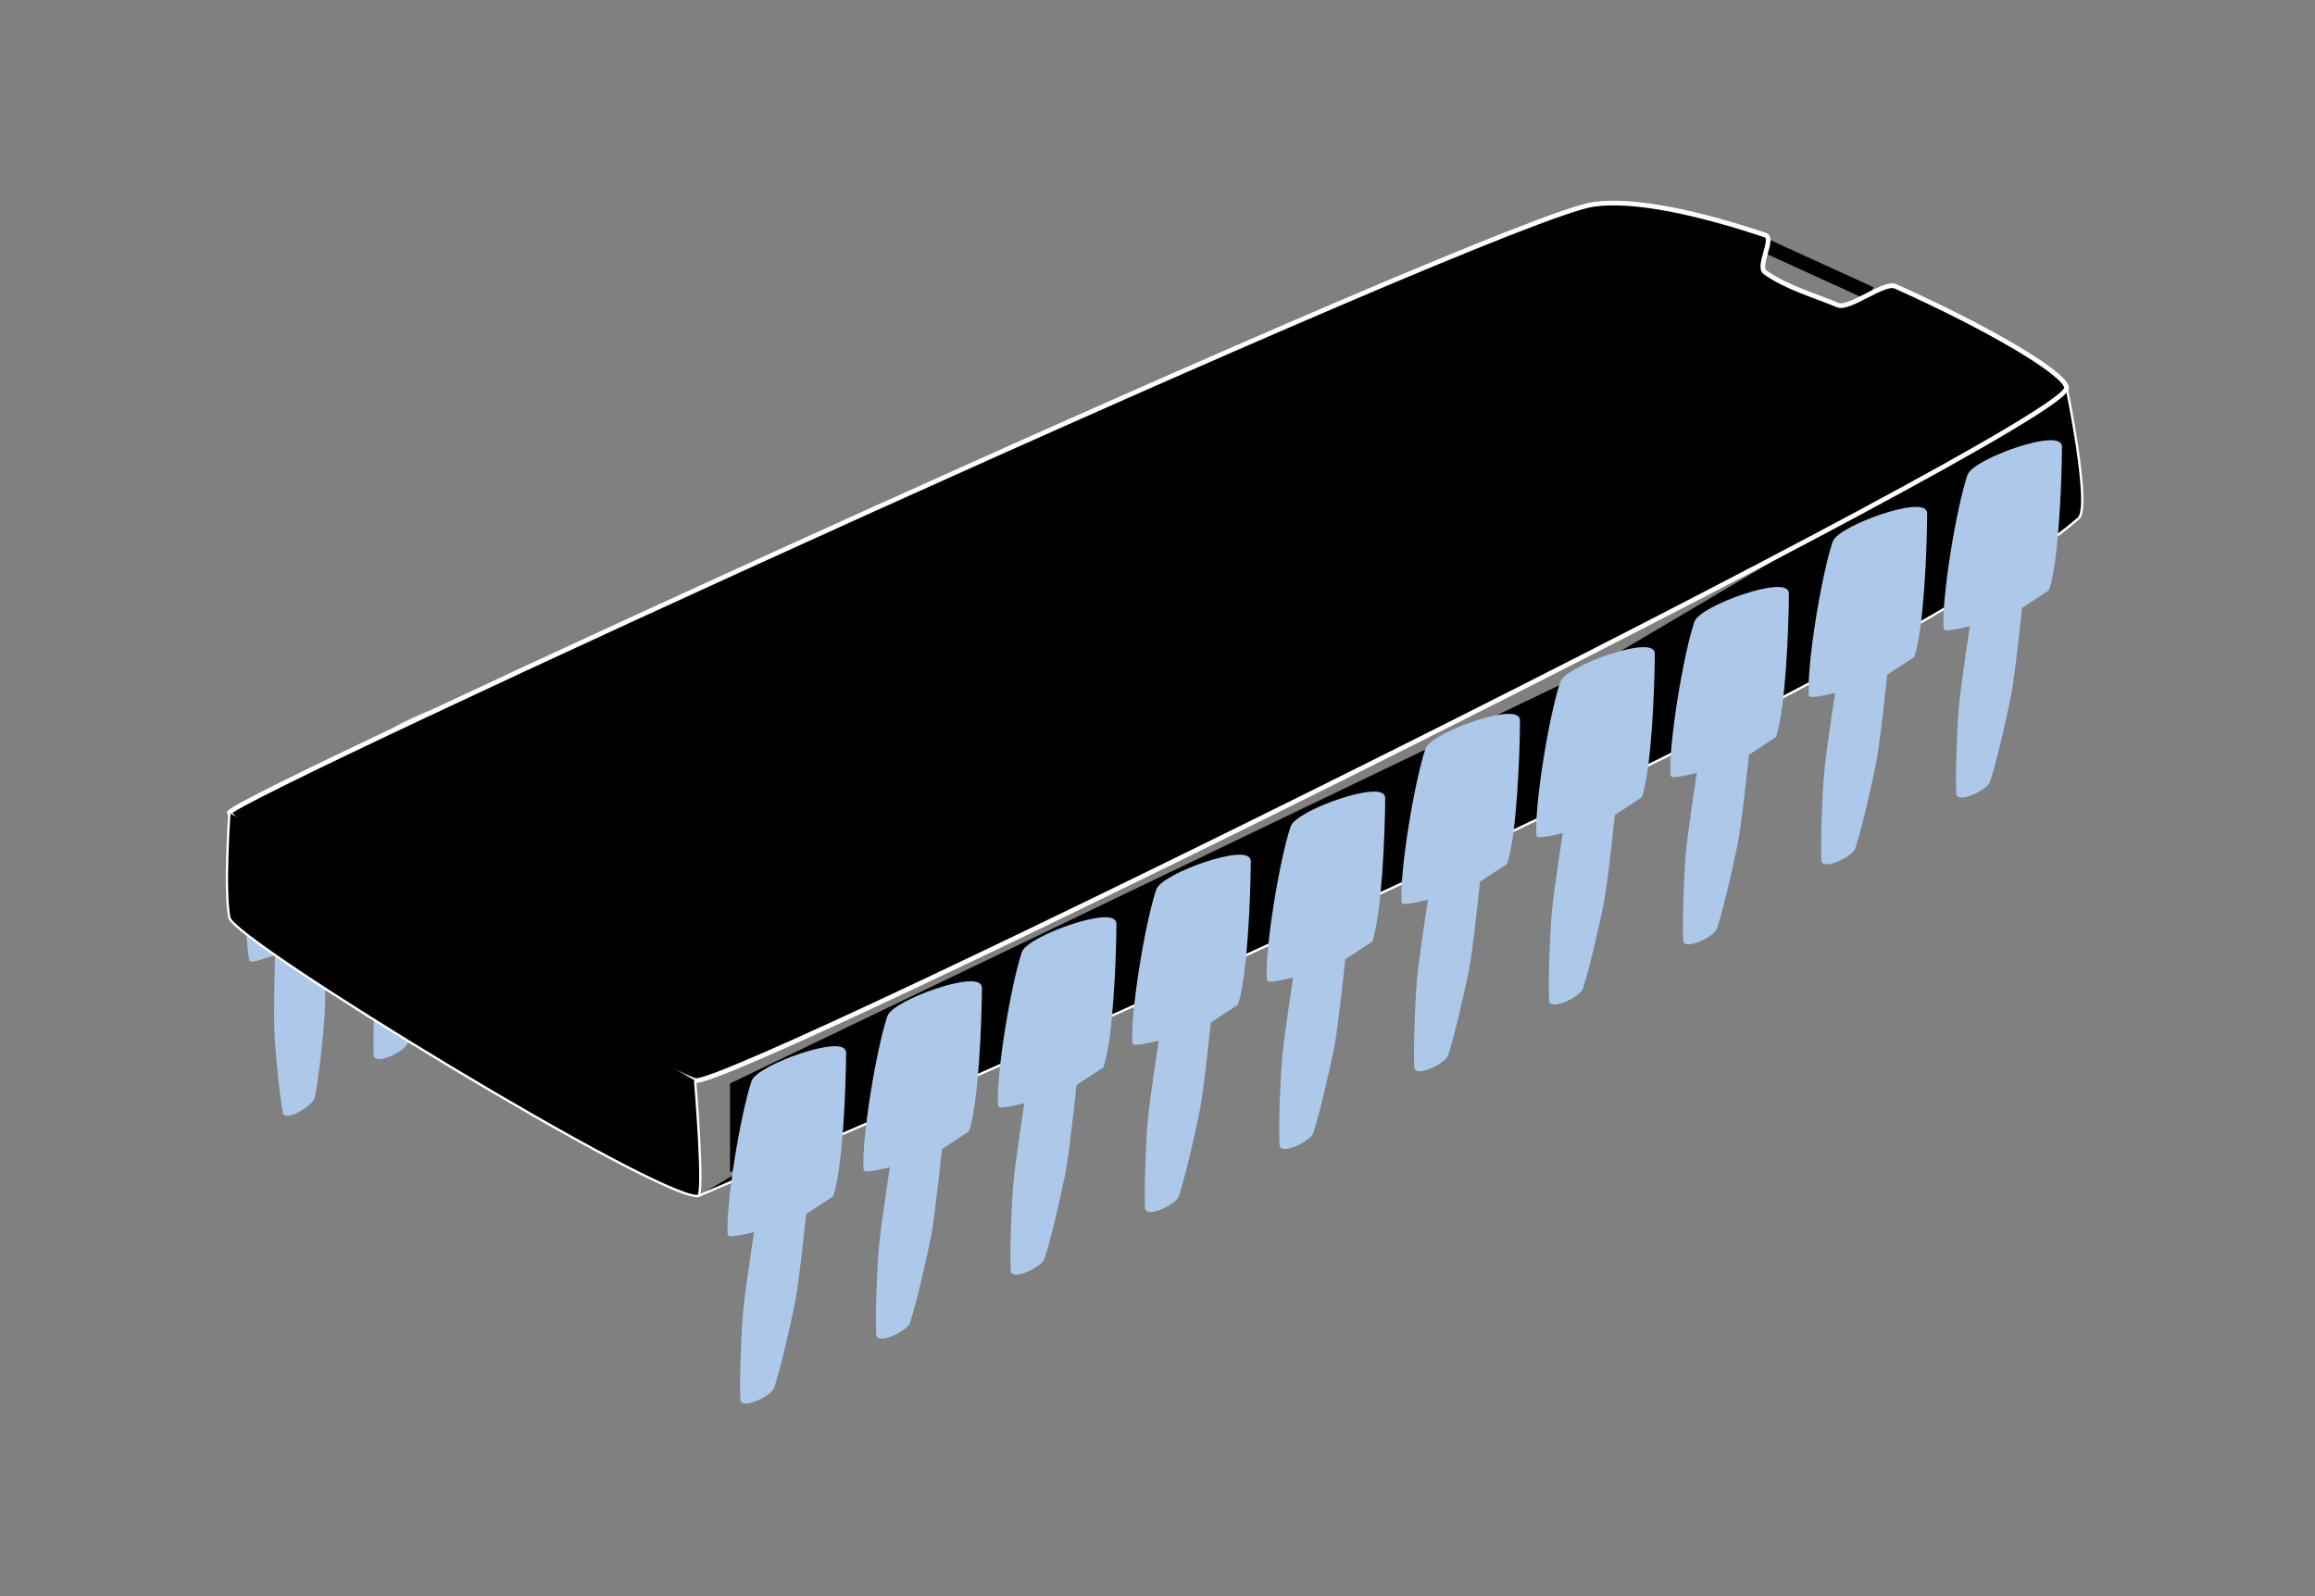
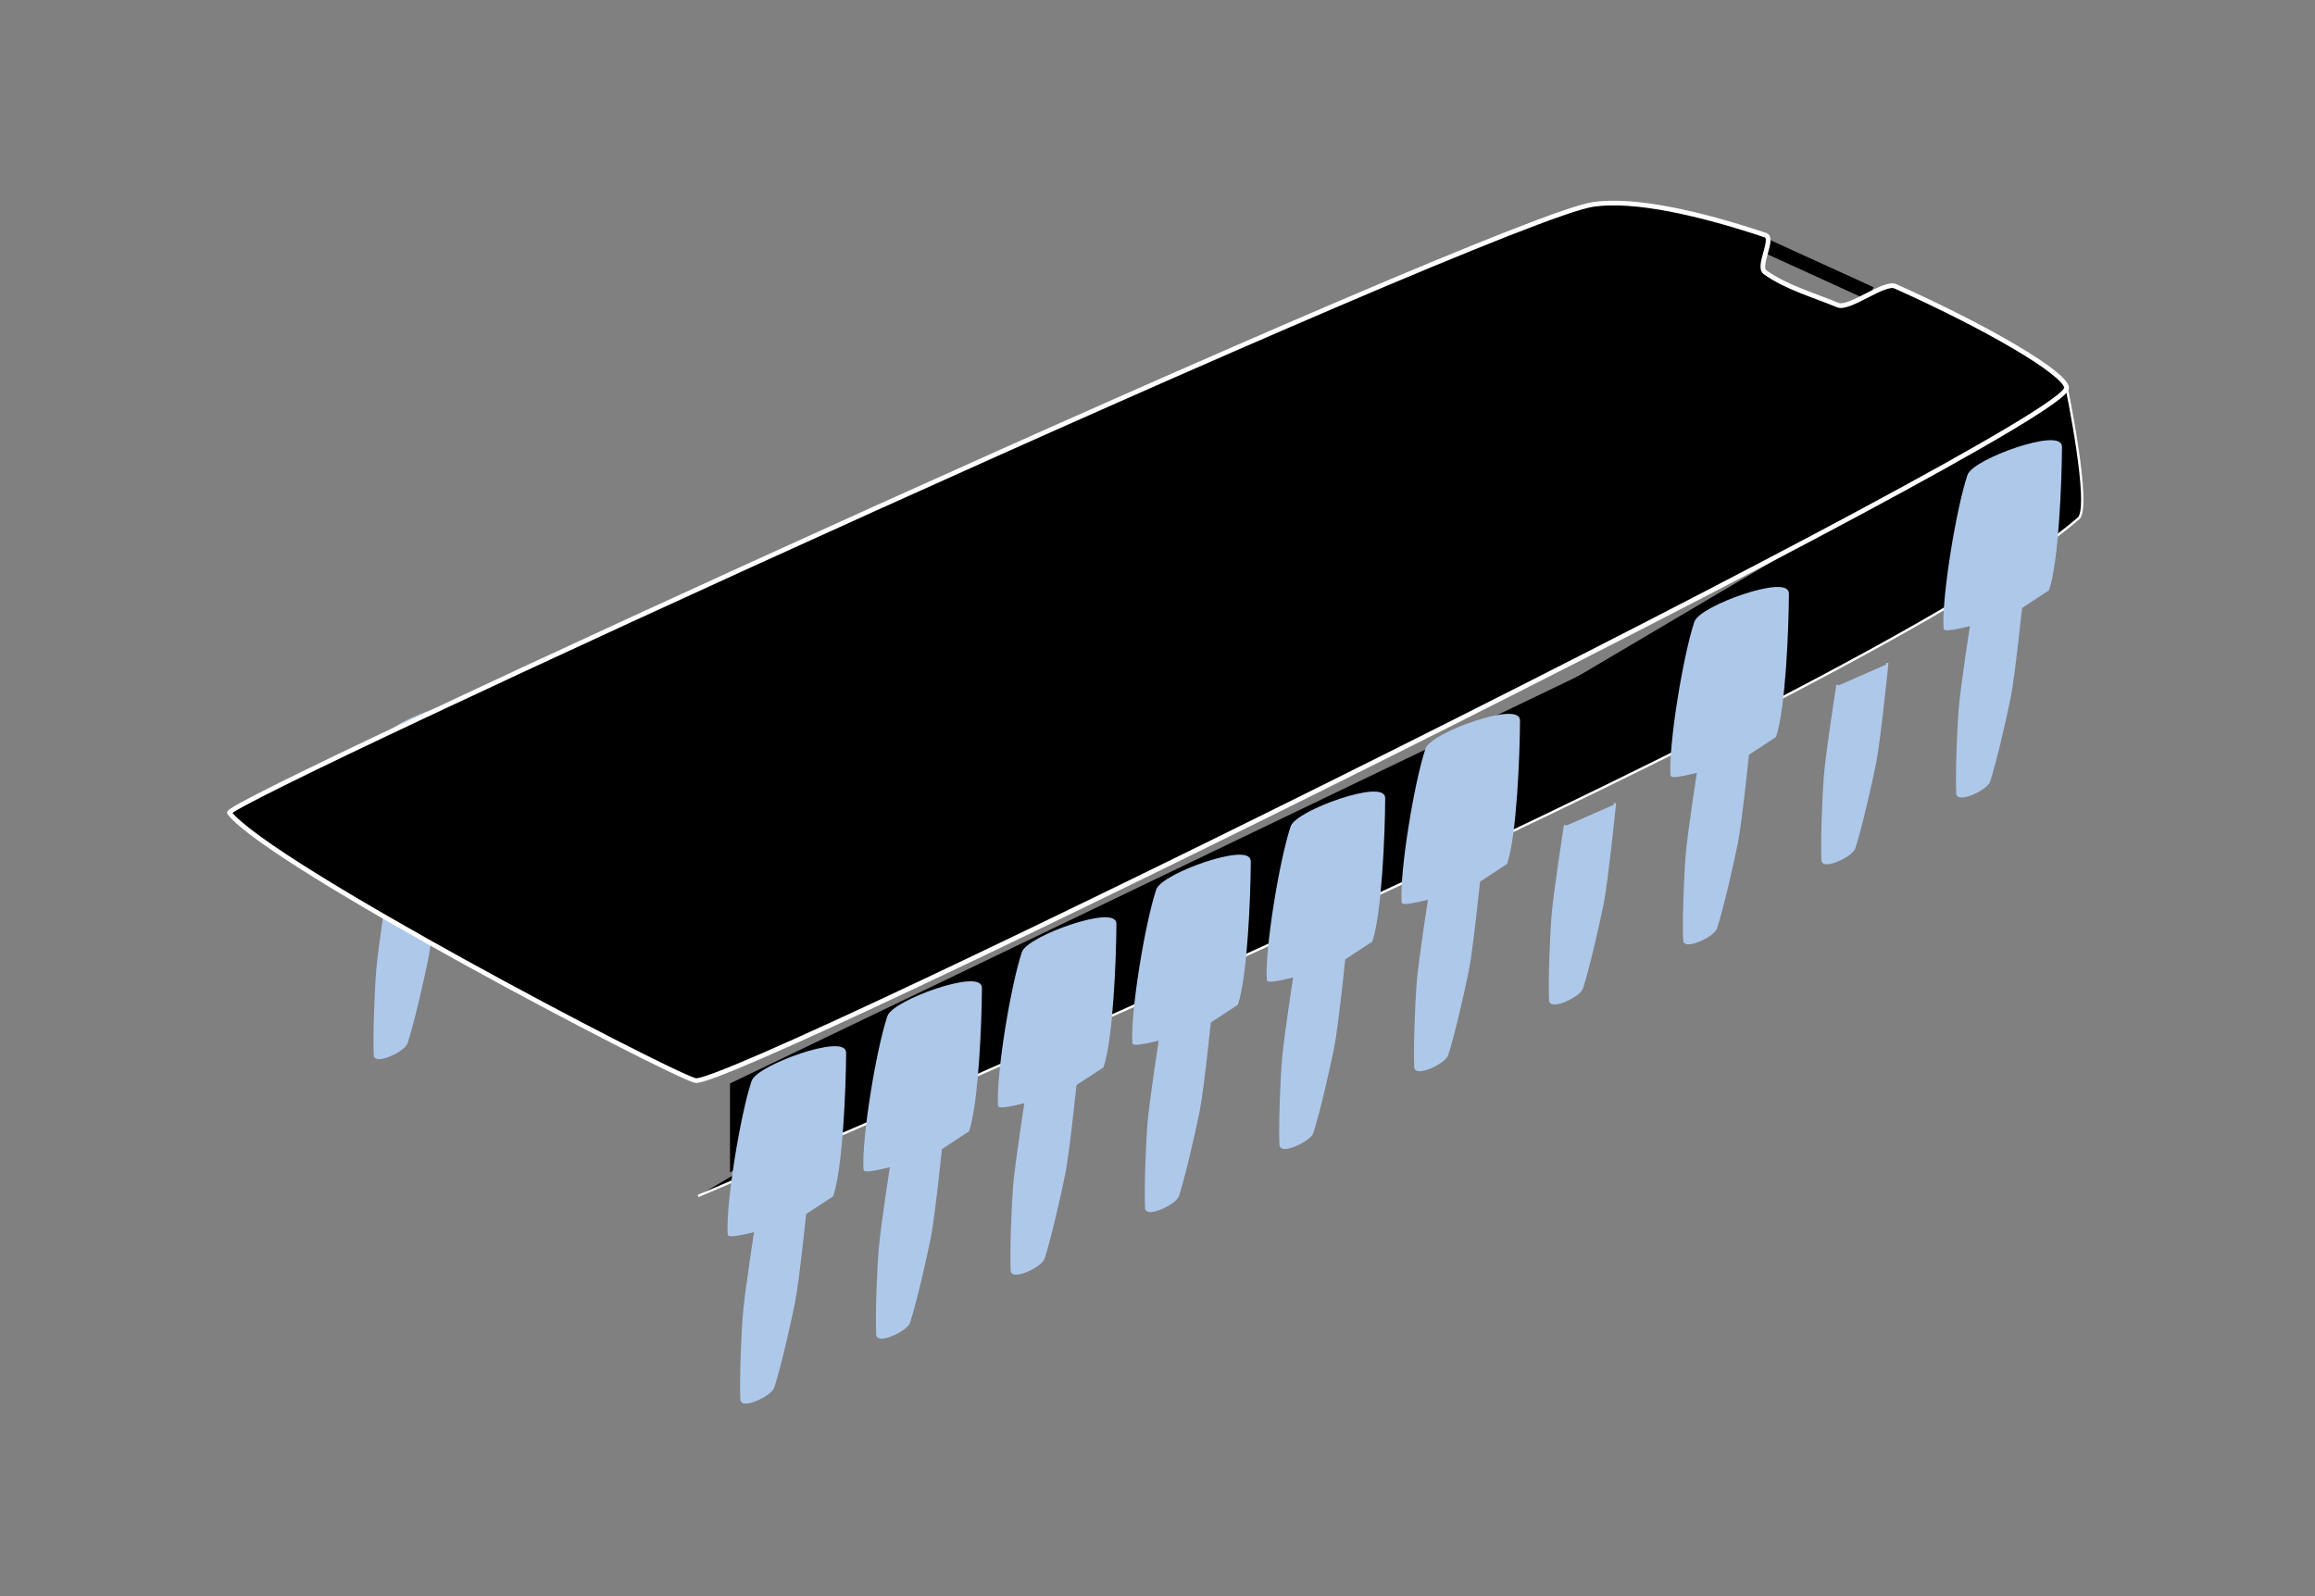
<svg xmlns="http://www.w3.org/2000/svg" version="1.1" id="Layer_1" x="0px" y="0px" width="986.46" height="680.31" viewBox="0 0 986.46 680.31" enable-background="new 0 0 986.46 680.31" xml:space="preserve">
  <rect x="0" y="0" width="986.46" height="680.31" fill="#808080" stroke="none" />
  <path stroke="#FFFFFF" stroke-miterlimit="10" d="M297.446,509.773c0,0,496.615-209.479,588.242-288.802 c5.54-4.795-5.076-55.747-5.076-55.747" />
  <line fill="none" stroke="#000000" stroke-width="6" stroke-miterlimit="10" x1="753.066" y1="105.053" x2="797.1" y2="125.149" />
  <g>
-     <path fill="#AEC8EA" stroke="#AEC8EA" stroke-linecap="square" stroke-miterlimit="10" d="M117.71,406.307 c0,0-10.77,4.031-11.015,2.834c-2.502-12.093-1.158-48.029,1.767-61.935c1.355-6.432,36.532-23.123,37.45-16.071 c1.847,14.16,4.793,45.568,2.355,57.373l-10.539,8.458" />
-     <path fill="#AEC8EA" stroke="#AEC8EA" stroke-linecap="square" stroke-miterlimit="10" d="M137.654,392.938 c0,0,0.875,31.198,0.183,40.093c-0.627,8.151-2.399,25.78-4.134,34.542c-0.671,3.391-12.067,9.953-12.708,6.549 c-1.479-7.934-3.154-25.624-3.562-34.237c-0.417-8.923,0.336-35.73,0.336-35.73" />
-   </g>
+     </g>
  <g>
    <path fill="#AEC8EA" stroke="#AEC8EA" stroke-linecap="square" stroke-miterlimit="10" d="M165.676,377.706 c0,0-11.225,2.896-11.312,1.604c-0.845-13.086,5.352-50.867,10.136-65.177c2.213-6.625,39.373-19.815,39.332-12.25 c-0.089,15.176-1.415,48.718-5.437,60.87l-11.594,7.612" />
    <path fill="#AEC8EA" stroke="#AEC8EA" stroke-linecap="square" stroke-miterlimit="10" d="M187.268,366.104 c0,0-3.356,33.048-5.24,42.357c-1.726,8.523-5.869,26.918-8.778,35.952c-1.129,3.495-13.322,8.988-13.489,5.312 c-0.396-8.569,0.336-27.458,1.097-36.606c0.792-9.47,5.168-37.679,5.168-37.679" />
  </g>
  <path stroke="#FFFFFF" stroke-width="2" stroke-miterlimit="10" d="M679.034,87.091C638.565,92.775,94.113,341.88,97.744,346.48 c17.577,22.27,184.188,109.586,198.452,114.072c13.666,4.299,586.288-279.423,584.416-295.329 c-0.732-6.214-33.175-25.35-72.979-43.197c-4.743-2.126-19.635,10.069-24.545,8.004c-9.557-4.021-22.146-7.583-31.002-14.029 c-3.383-2.463,4.102-14.468,0.21-15.771C723.507,90.614,696.387,84.654,679.034,87.091z" />
-   <path stroke="#FFFFFF" stroke-miterlimit="10" d="M97.744,346.48c0,0-2.333,33.327-0.018,44.635 c2.046,10,183.237,120.343,199.72,118.658c2.817-0.288-1.25-49.221-1.25-49.221" />
  <polygon stroke="#000000" stroke-linecap="square" stroke-miterlimit="10" points="357.914,475.007 311.562,498.837 311.562,462.12 693.881,278.49 " />
  <g>
    <path fill="#AEC8EA" stroke="#AEC8EA" stroke-linecap="square" stroke-miterlimit="10" d="M321.899,524.519 c0,0-11.23,2.9-11.312,1.604c-0.845-13.083,5.354-50.862,10.135-65.175c2.216-6.622,39.371-19.815,39.33-12.253 c-0.085,15.183-1.413,48.723-5.432,60.877l-11.598,7.606" />
    <path fill="#AEC8EA" stroke="#AEC8EA" stroke-linecap="square" stroke-miterlimit="10" d="M343.491,512.914 c0,0-3.354,33.053-5.242,42.359c-1.726,8.526-5.869,26.92-8.776,35.952c-1.124,3.495-13.32,8.988-13.494,5.314 c-0.394-8.564,0.339-27.455,1.099-36.603c0.794-9.474,5.168-37.685,5.168-37.685" />
  </g>
  <g>
    <path fill="#AEC8EA" stroke="#AEC8EA" stroke-linecap="square" stroke-miterlimit="10" d="M494.334,442.889 c0,0-11.227,2.9-11.312,1.609c-0.845-13.088,5.354-50.862,10.135-65.178c2.216-6.622,39.371-19.813,39.327-12.253 c-0.087,15.18-1.409,48.721-5.432,60.877l-11.596,7.602" />
    <path fill="#AEC8EA" stroke="#AEC8EA" stroke-linecap="square" stroke-miterlimit="10" d="M515.929,431.288 c0,0-3.358,33.053-5.242,42.357c-1.726,8.528-5.873,26.918-8.775,35.954c-1.129,3.49-13.322,8.981-13.494,5.317 c-0.394-8.572,0.336-27.465,1.096-36.609c0.797-9.467,5.169-37.681,5.169-37.681" />
  </g>
  <g>
    <path fill="#AEC8EA" stroke="#AEC8EA" stroke-linecap="square" stroke-miterlimit="10" d="M437.078,469.568 c0,0-11.226,2.902-11.308,1.609c-0.845-13.088,5.352-50.865,10.131-65.18c2.218-6.622,39.375-19.817,39.334-12.253 c-0.092,15.178-1.413,48.718-5.434,60.877l-11.598,7.605" />
    <path fill="#AEC8EA" stroke="#AEC8EA" stroke-linecap="square" stroke-miterlimit="10" d="M458.672,457.968 c0,0-3.351,33.048-5.239,42.357c-1.726,8.528-5.871,26.92-8.776,35.95c-1.128,3.495-13.322,8.99-13.494,5.316 c-0.394-8.567,0.339-27.46,1.101-36.606c0.79-9.467,5.164-37.681,5.164-37.681" />
  </g>
  <g>
    <path fill="#AEC8EA" stroke="#AEC8EA" stroke-linecap="square" stroke-miterlimit="10" d="M379.764,496.851 c0,0-11.225,2.896-11.312,1.604c-0.845-13.086,5.352-50.867,10.136-65.178c2.213-6.624,39.373-19.815,39.331-12.25 c-0.089,15.176-1.415,48.718-5.436,60.869l-11.594,7.613" />
    <path fill="#AEC8EA" stroke="#AEC8EA" stroke-linecap="square" stroke-miterlimit="10" d="M401.356,485.248 c0,0-3.355,33.047-5.239,42.356c-1.726,8.524-5.869,26.918-8.778,35.952c-1.128,3.495-13.322,8.989-13.489,5.312 c-0.396-8.569,0.336-27.458,1.096-36.606c0.792-9.47,5.168-37.679,5.168-37.679" />
  </g>
  <g>
    <path fill="#AEC8EA" stroke="#AEC8EA" stroke-linecap="square" stroke-miterlimit="10" d="M551.609,415.984 c0,0-11.223,2.9-11.31,1.604c-0.843-13.088,5.354-50.86,10.138-65.178c2.216-6.622,39.37-19.811,39.327-12.25 c-0.085,15.18-1.415,48.72-5.43,60.875l-11.601,7.606" />
    <path fill="#AEC8EA" stroke="#AEC8EA" stroke-linecap="square" stroke-miterlimit="10" d="M573.206,404.38 c0,0-3.356,33.052-5.242,42.358c-1.724,8.529-5.876,26.918-8.78,35.955c-1.126,3.488-13.317,8.984-13.486,5.314 c-0.392-8.567,0.336-27.462,1.096-36.611c0.792-9.465,5.169-37.681,5.169-37.681" />
  </g>
  <g>
    <path fill="#AEC8EA" stroke="#AEC8EA" stroke-linecap="square" stroke-miterlimit="10" d="M723.638,328.775 c0,0-11.226,2.905-11.312,1.609c-0.845-13.086,5.354-50.865,10.138-65.175c2.214-6.629,39.371-19.817,39.327-12.252 c-0.087,15.178-1.412,48.72-5.43,60.872l-11.603,7.606" />
    <path fill="#AEC8EA" stroke="#AEC8EA" stroke-linecap="square" stroke-miterlimit="10" d="M745.234,317.175 c0,0-3.356,33.052-5.247,42.361c-1.724,8.524-5.868,26.919-8.778,35.951c-1.123,3.497-13.316,8.986-13.488,5.314 c-0.396-8.564,0.339-27.461,1.099-36.612c0.794-9.46,5.166-37.68,5.166-37.68" />
  </g>
  <g>
-     <path fill="#AEC8EA" stroke="#AEC8EA" stroke-linecap="square" stroke-miterlimit="10" d="M666.498,354.419 c0,0-11.226,2.904-11.312,1.608c-0.852-13.083,5.352-50.862,10.136-65.177c2.218-6.622,39.37-19.813,39.329-12.248 c-0.089,15.176-1.417,48.718-5.437,60.872l-11.594,7.606" />
    <path fill="#AEC8EA" stroke="#AEC8EA" stroke-linecap="square" stroke-miterlimit="10" d="M688.092,342.82 c0,0-3.357,33.048-5.239,42.359c-1.726,8.526-5.878,26.918-8.783,35.95c-1.126,3.495-13.317,8.984-13.486,5.315 c-0.396-8.565,0.334-27.456,1.094-36.612c0.792-9.46,5.167-37.679,5.167-37.679" />
  </g>
  <g>
    <path fill="#AEC8EA" stroke="#AEC8EA" stroke-linecap="square" stroke-miterlimit="10" d="M609.058,382.854 c0,0-11.229,2.905-11.318,1.609c-0.84-13.086,5.356-50.858,10.143-65.173c2.211-6.622,39.368-19.817,39.326-12.252 c-0.089,15.176-1.409,48.72-5.432,60.876l-11.598,7.604" />
    <path fill="#AEC8EA" stroke="#AEC8EA" stroke-linecap="square" stroke-miterlimit="10" d="M630.65,371.258 c0,0-3.358,33.049-5.244,42.357c-1.722,8.524-5.869,26.918-8.776,35.952c-1.128,3.496-13.324,8.982-13.493,5.317 c-0.394-8.564,0.339-27.46,1.101-36.609c0.79-9.467,5.169-37.686,5.169-37.686" />
  </g>
  <g>
    <path fill="#AEC8EA" stroke="#AEC8EA" stroke-linecap="square" stroke-miterlimit="10" d="M840.002,266.208 c0,0-11.225,2.905-11.312,1.609c-0.852-13.083,5.352-50.862,10.136-65.177c2.218-6.622,39.37-19.813,39.329-12.248 c-0.09,15.176-1.417,48.718-5.437,60.872l-11.594,7.606" />
    <path fill="#AEC8EA" stroke="#AEC8EA" stroke-linecap="square" stroke-miterlimit="10" d="M861.597,254.609 c0,0-3.358,33.048-5.239,42.359c-1.727,8.526-5.879,26.918-8.783,35.95c-1.126,3.495-13.317,8.984-13.486,5.315 c-0.396-8.565,0.334-27.456,1.094-36.611c0.792-9.46,5.166-37.678,5.166-37.678" />
  </g>
  <g>
-     <path fill="#AEC8EA" stroke="#AEC8EA" stroke-linecap="square" stroke-miterlimit="10" d="M782.562,294.643 c0,0-11.229,2.904-11.319,1.609c-0.84-13.086,5.356-50.858,10.143-65.173c2.212-6.622,39.368-19.817,39.327-12.252 c-0.089,15.175-1.41,48.72-5.432,60.876l-11.599,7.604" />
    <path fill="#AEC8EA" stroke="#AEC8EA" stroke-linecap="square" stroke-miterlimit="10" d="M804.154,283.047 c0,0-3.357,33.047-5.244,42.356c-1.721,8.524-5.868,26.918-8.775,35.953c-1.129,3.495-13.324,8.981-13.494,5.317 c-0.394-8.565,0.339-27.461,1.102-36.609c0.789-9.467,5.168-37.686,5.168-37.686" />
  </g>
</svg>